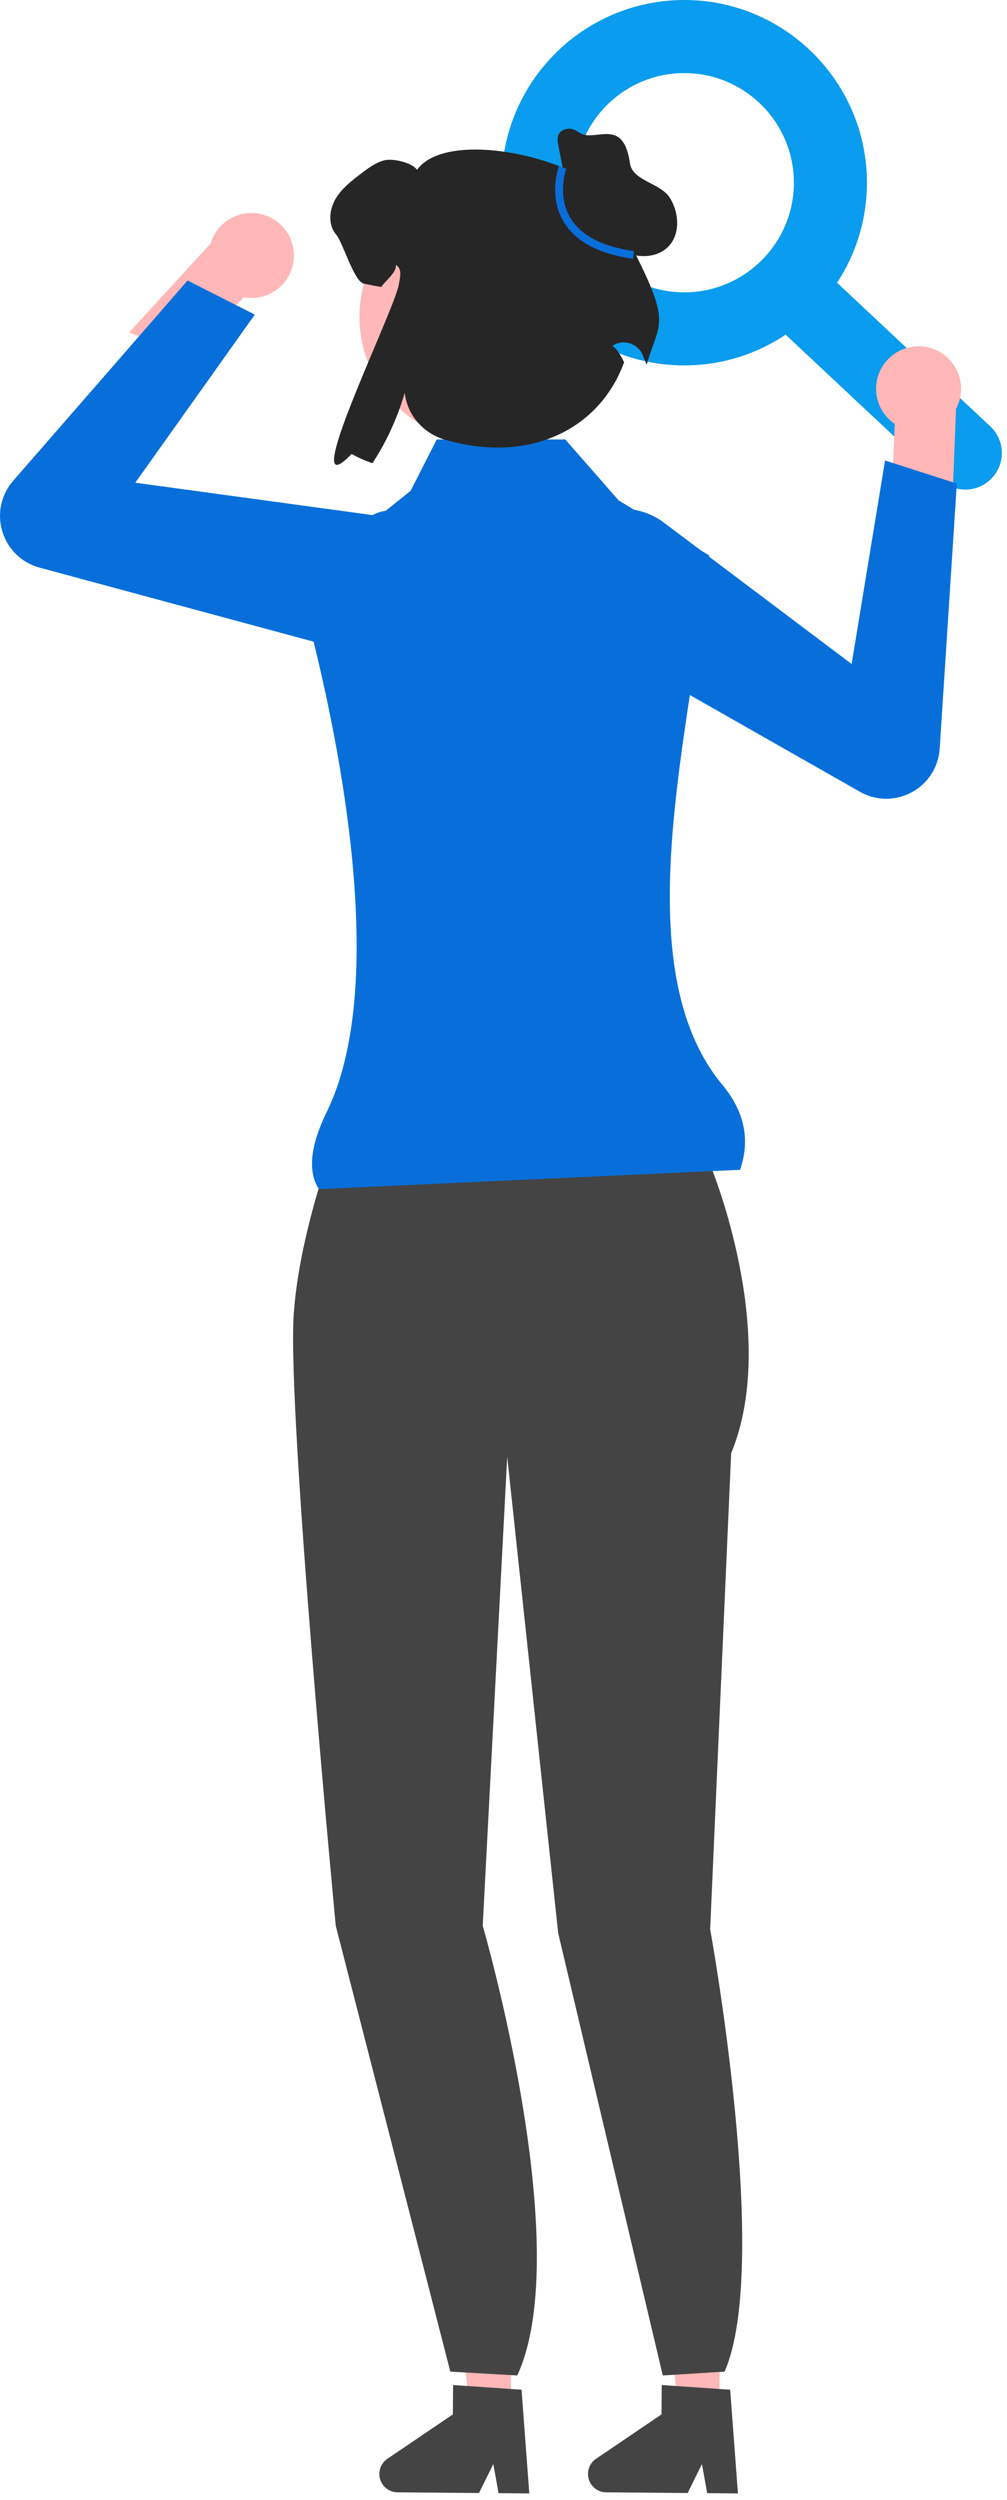
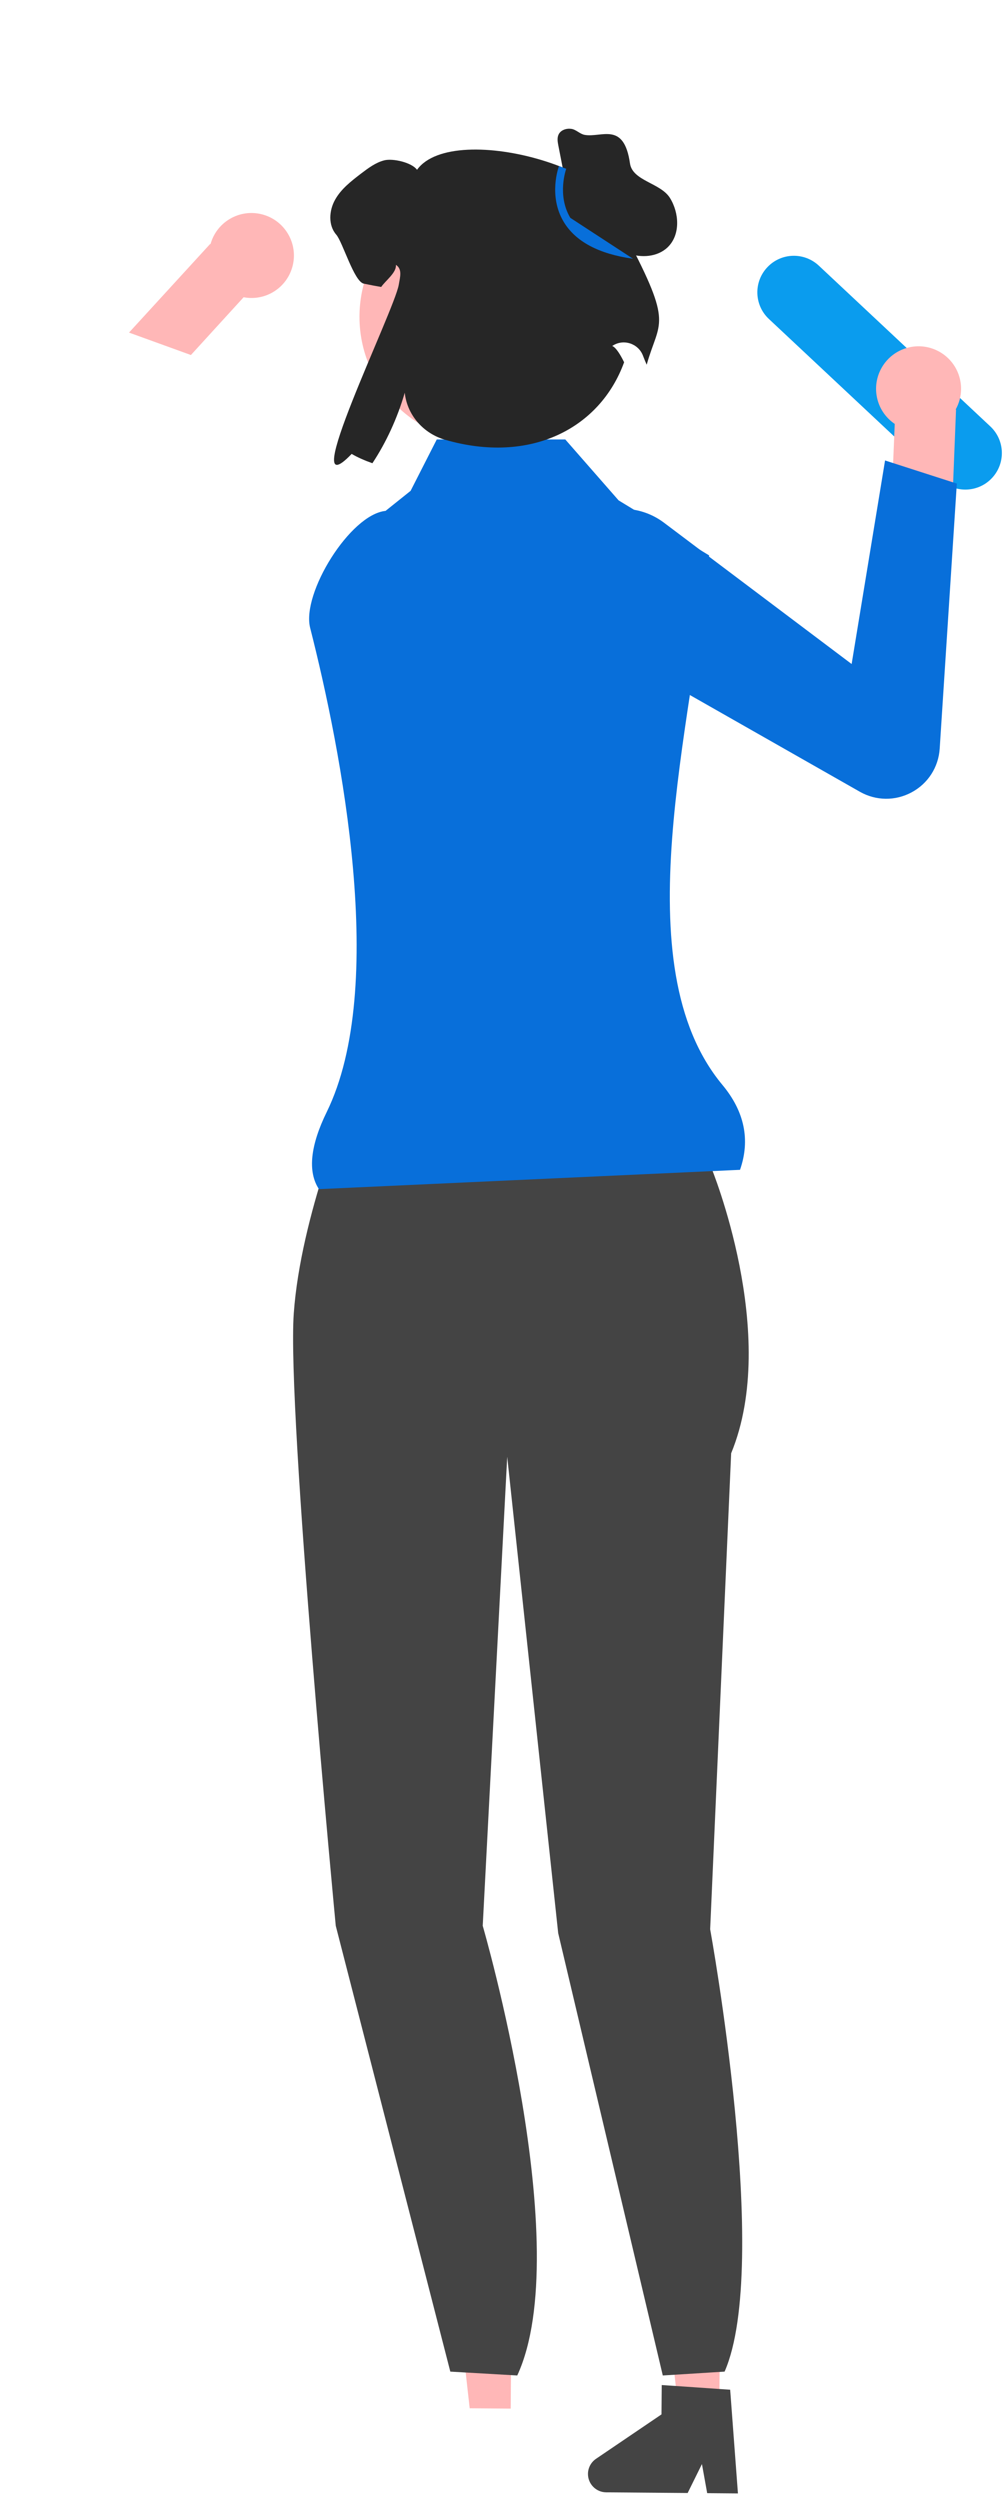
<svg xmlns="http://www.w3.org/2000/svg" width="83" height="206" viewBox="0 0 83 206" fill="none">
-   <path d="M56.4 30.112C48.099 30.112 41.344 23.357 41.344 15.056C41.344 6.755 48.099 6.10352e-05 56.4 6.10352e-05C64.702 6.10352e-05 71.456 6.755 71.456 15.056C71.456 23.357 64.702 30.112 56.4 30.112ZM56.4 6.022C51.419 6.022 47.367 10.075 47.367 15.056C47.367 20.037 51.419 24.09 56.4 24.09C61.382 24.09 65.434 20.037 65.434 15.056C65.434 10.075 61.382 6.022 56.4 6.022Z" fill="#0A9CEE" />
  <path d="M79.565 40.344C78.827 40.344 78.088 40.075 77.507 39.529L63.376 26.286C62.161 25.15 62.099 23.244 63.237 22.031C64.373 20.814 66.278 20.754 67.493 21.893L81.624 35.136C82.838 36.273 82.9 38.178 81.762 39.391C81.169 40.025 80.368 40.344 79.565 40.344Z" fill="#0A9CEE" />
  <path d="M42.093 198.476L38.713 198.447L37.217 185.108L42.205 185.15L42.093 198.476Z" fill="#FFB7B7" />
-   <path d="M31.266 203.85C31.258 204.682 31.929 205.366 32.764 205.374L39.483 205.43L40.66 203.046L41.092 205.442L43.627 205.465L42.987 196.918L42.105 196.859L38.507 196.611L37.346 196.533L37.326 198.952L31.928 202.613C31.517 202.892 31.27 203.354 31.266 203.85Z" fill="#444444" />
  <path d="M59.286 198.476L55.906 198.447L54.41 185.108L59.398 185.15L59.286 198.476Z" fill="#FFB7B7" />
  <path d="M48.462 203.85C48.455 204.682 49.125 205.366 49.96 205.374L56.679 205.43L57.856 203.046L58.288 205.442L60.823 205.465L60.183 196.918L59.301 196.859L55.703 196.611L54.542 196.533L54.522 198.952L49.124 202.613C48.713 202.892 48.466 203.354 48.462 203.85Z" fill="#444444" />
  <path d="M28.828 90.625L42.527 91.058L57.368 92.451C57.368 92.451 54.28 91.839 58.606 96.165C58.606 96.165 64.302 109.948 60.264 119.754L58.534 158.977C58.534 158.977 63.579 186.627 59.724 195.427L54.629 195.745L46.008 159.296L41.806 120.042L39.788 158.689C39.788 158.689 47.511 185.215 42.634 195.745L37.116 195.427L27.674 158.689C27.674 158.689 23.637 116.293 24.214 108.218C24.79 100.143 28.828 90.625 28.828 90.625Z" fill="#444444" />
  <path d="M74.834 28.646C72.961 29.131 71.836 31.043 72.321 32.915C72.543 33.773 73.067 34.471 73.747 34.933L73.747 34.938L73.481 41.372L78.406 43.651L78.799 33.749L78.764 33.75C79.191 32.989 79.339 32.07 79.103 31.159C78.618 29.287 76.707 28.162 74.834 28.646Z" fill="#FFB7B7" />
  <path d="M47.313 51.612C46.279 50.587 45.679 49.197 45.656 47.685C45.626 45.657 46.643 43.816 48.375 42.761C50.37 41.546 52.865 41.669 54.731 43.074L70.194 54.717L72.949 37.944L78.865 39.849L77.453 61.688C77.354 63.216 76.491 64.562 75.143 65.288C73.796 66.015 72.197 65.997 70.867 65.24L48.52 52.526C48.071 52.27 47.667 51.962 47.313 51.612Z" fill="#086FDA" />
  <path d="M23.734 19.265C24.723 20.928 24.176 23.077 22.513 24.066C21.751 24.519 20.888 24.646 20.08 24.494L20.077 24.498L15.735 29.255L10.634 27.406L17.326 20.097L17.35 20.122C17.582 19.281 18.125 18.525 18.934 18.044C20.596 17.055 22.746 17.602 23.734 19.265Z" fill="#FFB7B7" />
-   <path d="M28.085 53.48L3.265 46.775C1.787 46.376 0.639 45.264 0.193 43.799C-0.252 42.334 0.082 40.771 1.088 39.616L15.462 23.113L21.003 25.926L11.152 39.776L30.33 42.395C32.644 42.711 34.502 44.38 35.063 46.648C35.551 48.617 34.977 50.639 33.527 52.058C32.447 53.116 31.042 53.681 29.586 53.681C29.088 53.681 28.584 53.615 28.085 53.48Z" fill="#086FDA" />
  <path d="M60.995 96.396L26.287 97.988C25.334 96.54 25.592 94.363 26.927 91.638C31.967 81.346 28.139 61.877 25.564 51.739C24.841 48.894 28.86 42.39 31.78 42.098L33.843 40.447L35.999 36.213H46.593L50.989 41.234L58.448 45.766C57.09 59.751 51.305 79.499 59.547 89.403C61.349 91.569 61.861 93.911 60.995 96.396Z" fill="#086FDA" />
  <path d="M39.949 36.425C45.648 36.425 50.268 31.805 50.268 26.106C50.268 20.407 45.648 15.786 39.949 15.786C34.25 15.786 29.629 20.407 29.629 26.106C29.629 31.805 34.25 36.425 39.949 36.425Z" fill="#FFB7B7" />
  <path d="M51.626 19.5C53.061 14.266 37.413 9.777 34.372 13.992C33.949 13.393 32.387 13.029 31.67 13.213C30.953 13.397 30.35 13.857 29.761 14.301C28.952 14.923 28.114 15.566 27.618 16.46C27.118 17.349 27.04 18.563 27.713 19.335C28.246 19.949 29.183 23.212 29.985 23.374C30.544 23.488 31.014 23.58 31.419 23.646C31.779 23.12 32.698 22.46 32.632 21.823C33.176 22.184 32.977 22.818 32.867 23.466C32.502 25.623 24.271 42.325 28.985 37.403C29.452 37.679 30.03 37.936 30.695 38.172C31.824 36.469 32.751 34.462 33.361 32.362L33.365 32.401C33.575 34.225 34.909 35.723 36.673 36.234C43.749 38.284 49.473 35.276 51.442 29.851C50.722 28.387 50.407 28.546 50.472 28.503C51.372 27.896 52.609 28.293 52.995 29.307C53.109 29.606 53.213 29.861 53.303 30.053C54.329 26.383 55.549 26.913 51.626 19.5Z" fill="#262626" />
  <path d="M46.745 15.703L46.023 12.007C45.962 11.697 45.904 11.36 46.044 11.076C46.224 10.711 46.687 10.56 47.089 10.618C47.492 10.676 47.793 11.044 48.194 11.115C49.586 11.361 51.426 9.985 51.925 13.465C52.133 14.915 54.448 15.069 55.221 16.314C55.994 17.559 56.089 19.356 55.034 20.373C54.192 21.185 52.838 21.279 51.744 20.864C50.65 20.449 49.771 19.611 49.004 18.727C48.237 17.843 47.542 16.887 46.657 16.121" fill="#262626" />
-   <path d="M52.177 21.323C49.353 20.929 47.429 19.902 46.456 18.271C45.184 16.137 46.036 13.786 46.073 13.687L46.67 13.909C46.662 13.931 45.889 16.082 47.007 17.951C47.877 19.404 49.646 20.327 52.265 20.693L52.177 21.323Z" fill="#086FDA" />
+   <path d="M52.177 21.323C49.353 20.929 47.429 19.902 46.456 18.271C45.184 16.137 46.036 13.786 46.073 13.687L46.67 13.909C46.662 13.931 45.889 16.082 47.007 17.951L52.177 21.323Z" fill="#086FDA" />
</svg>